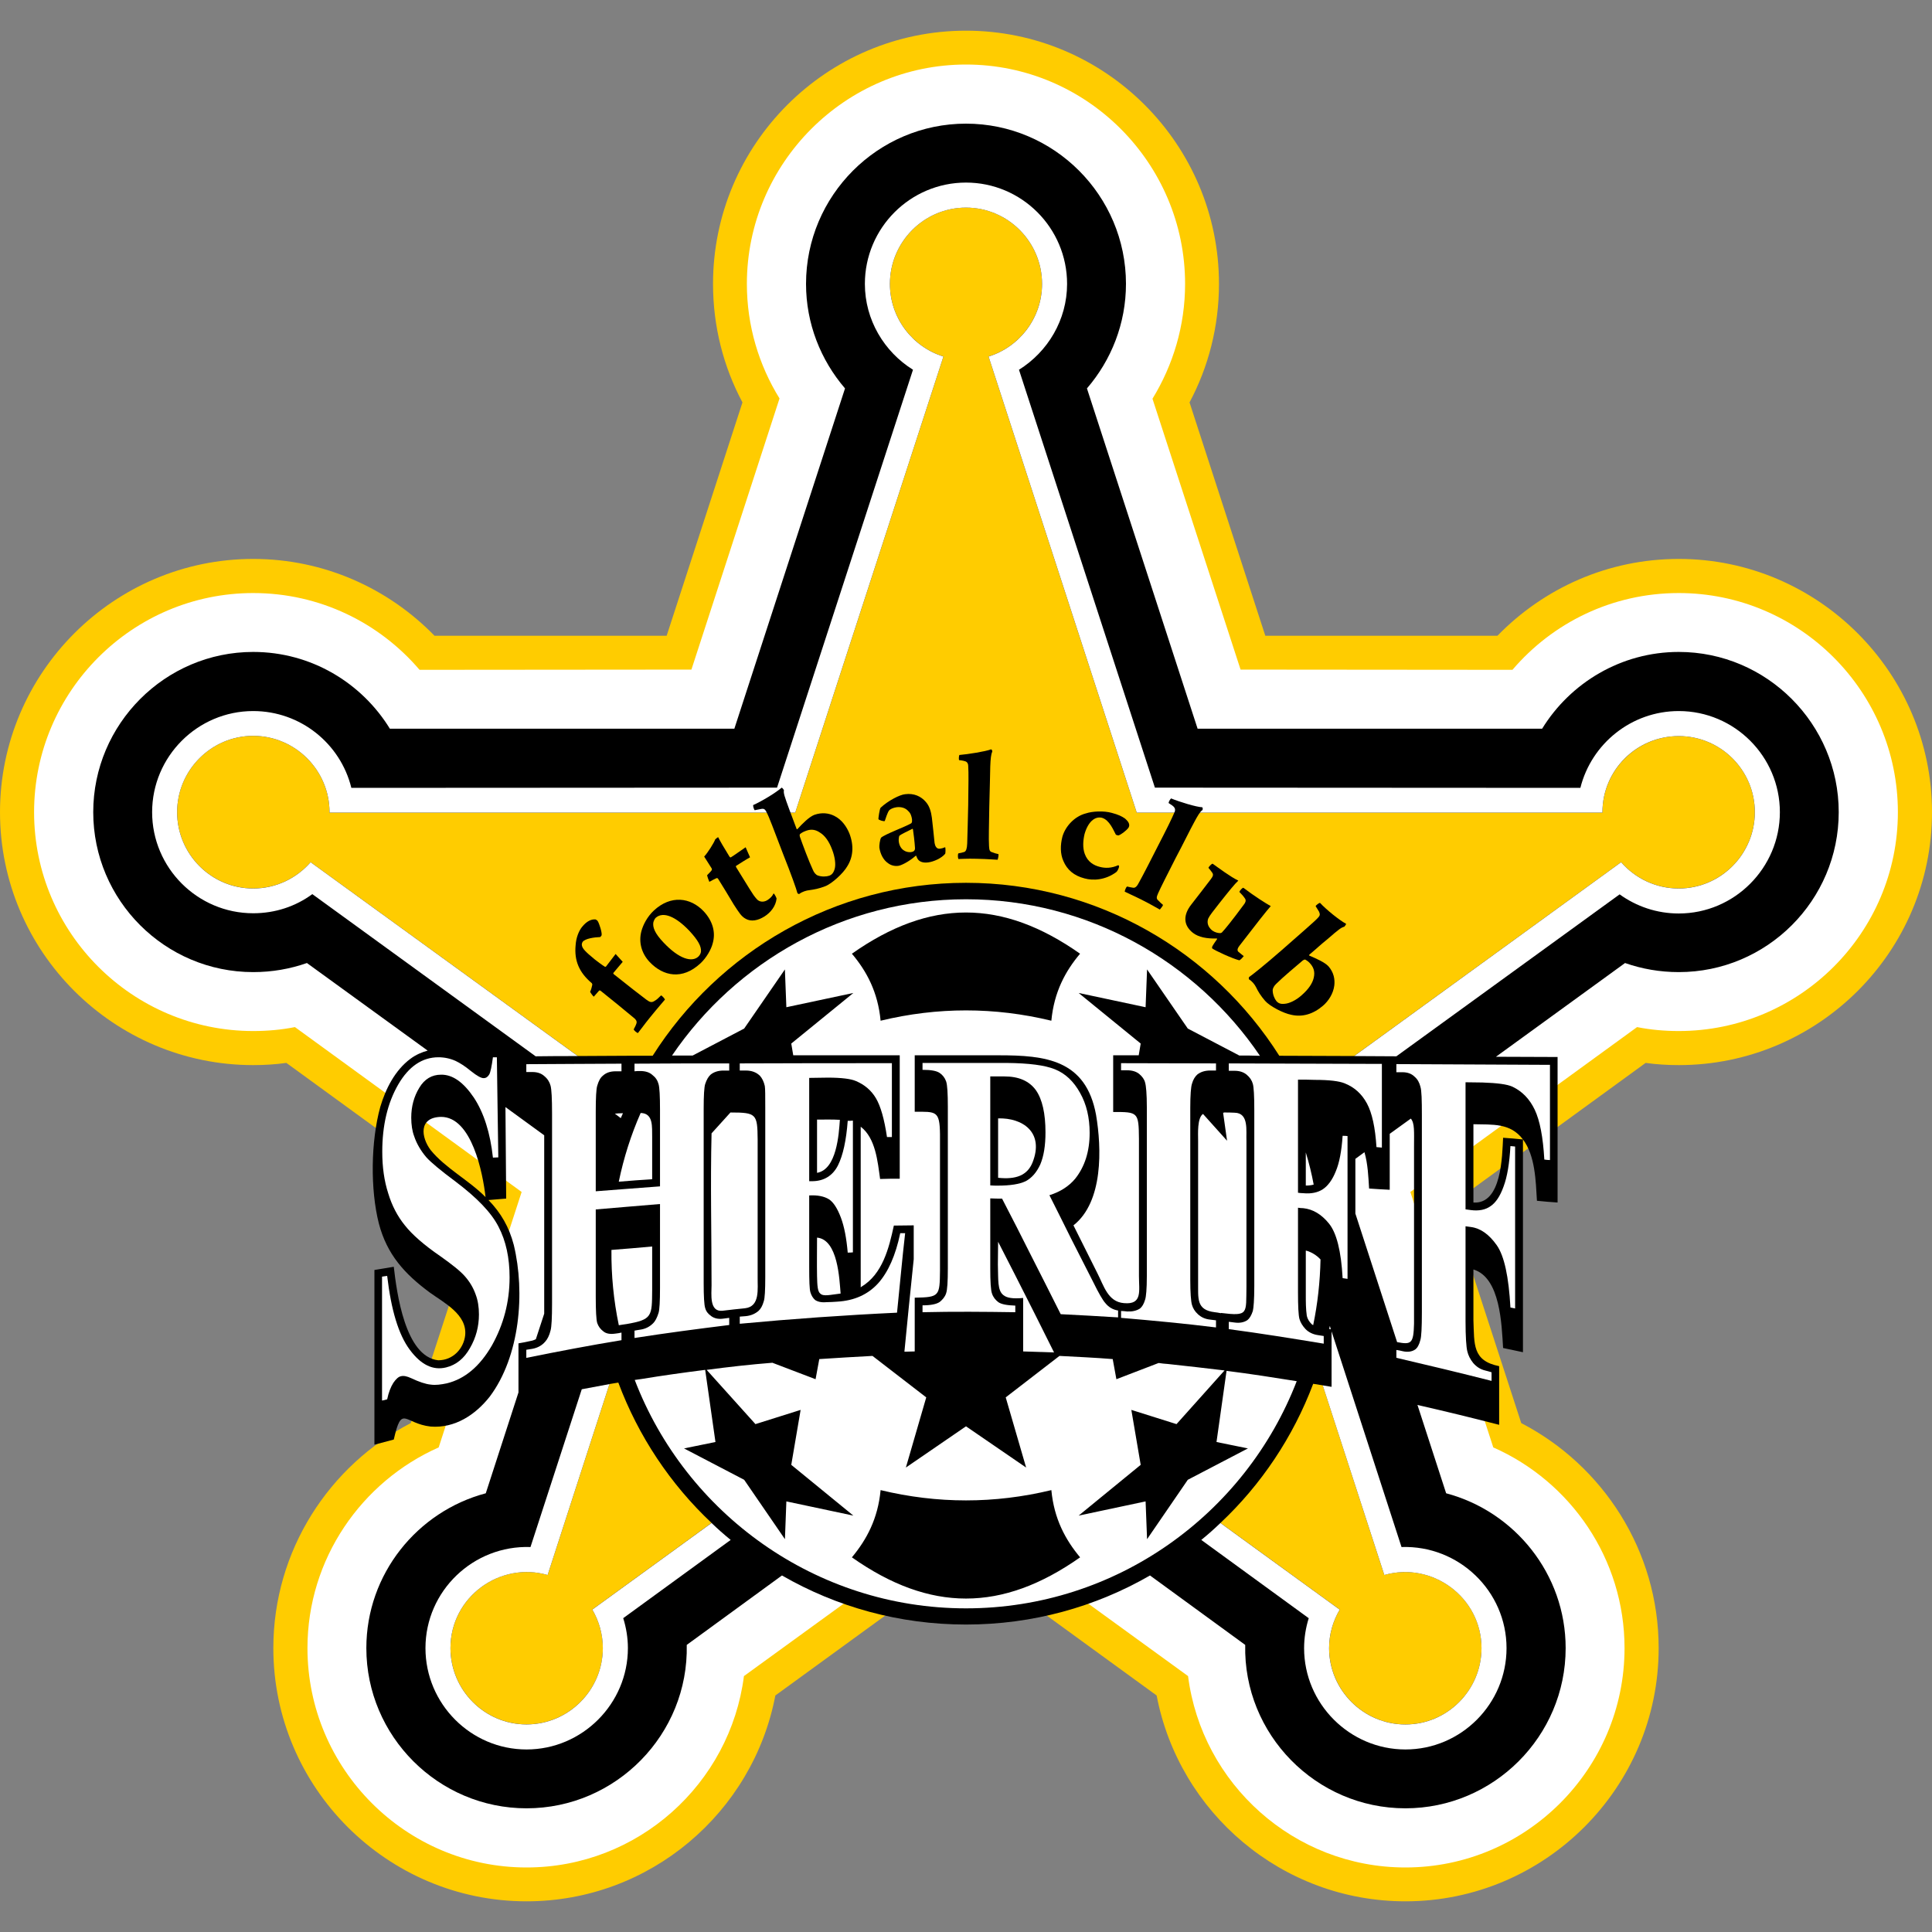
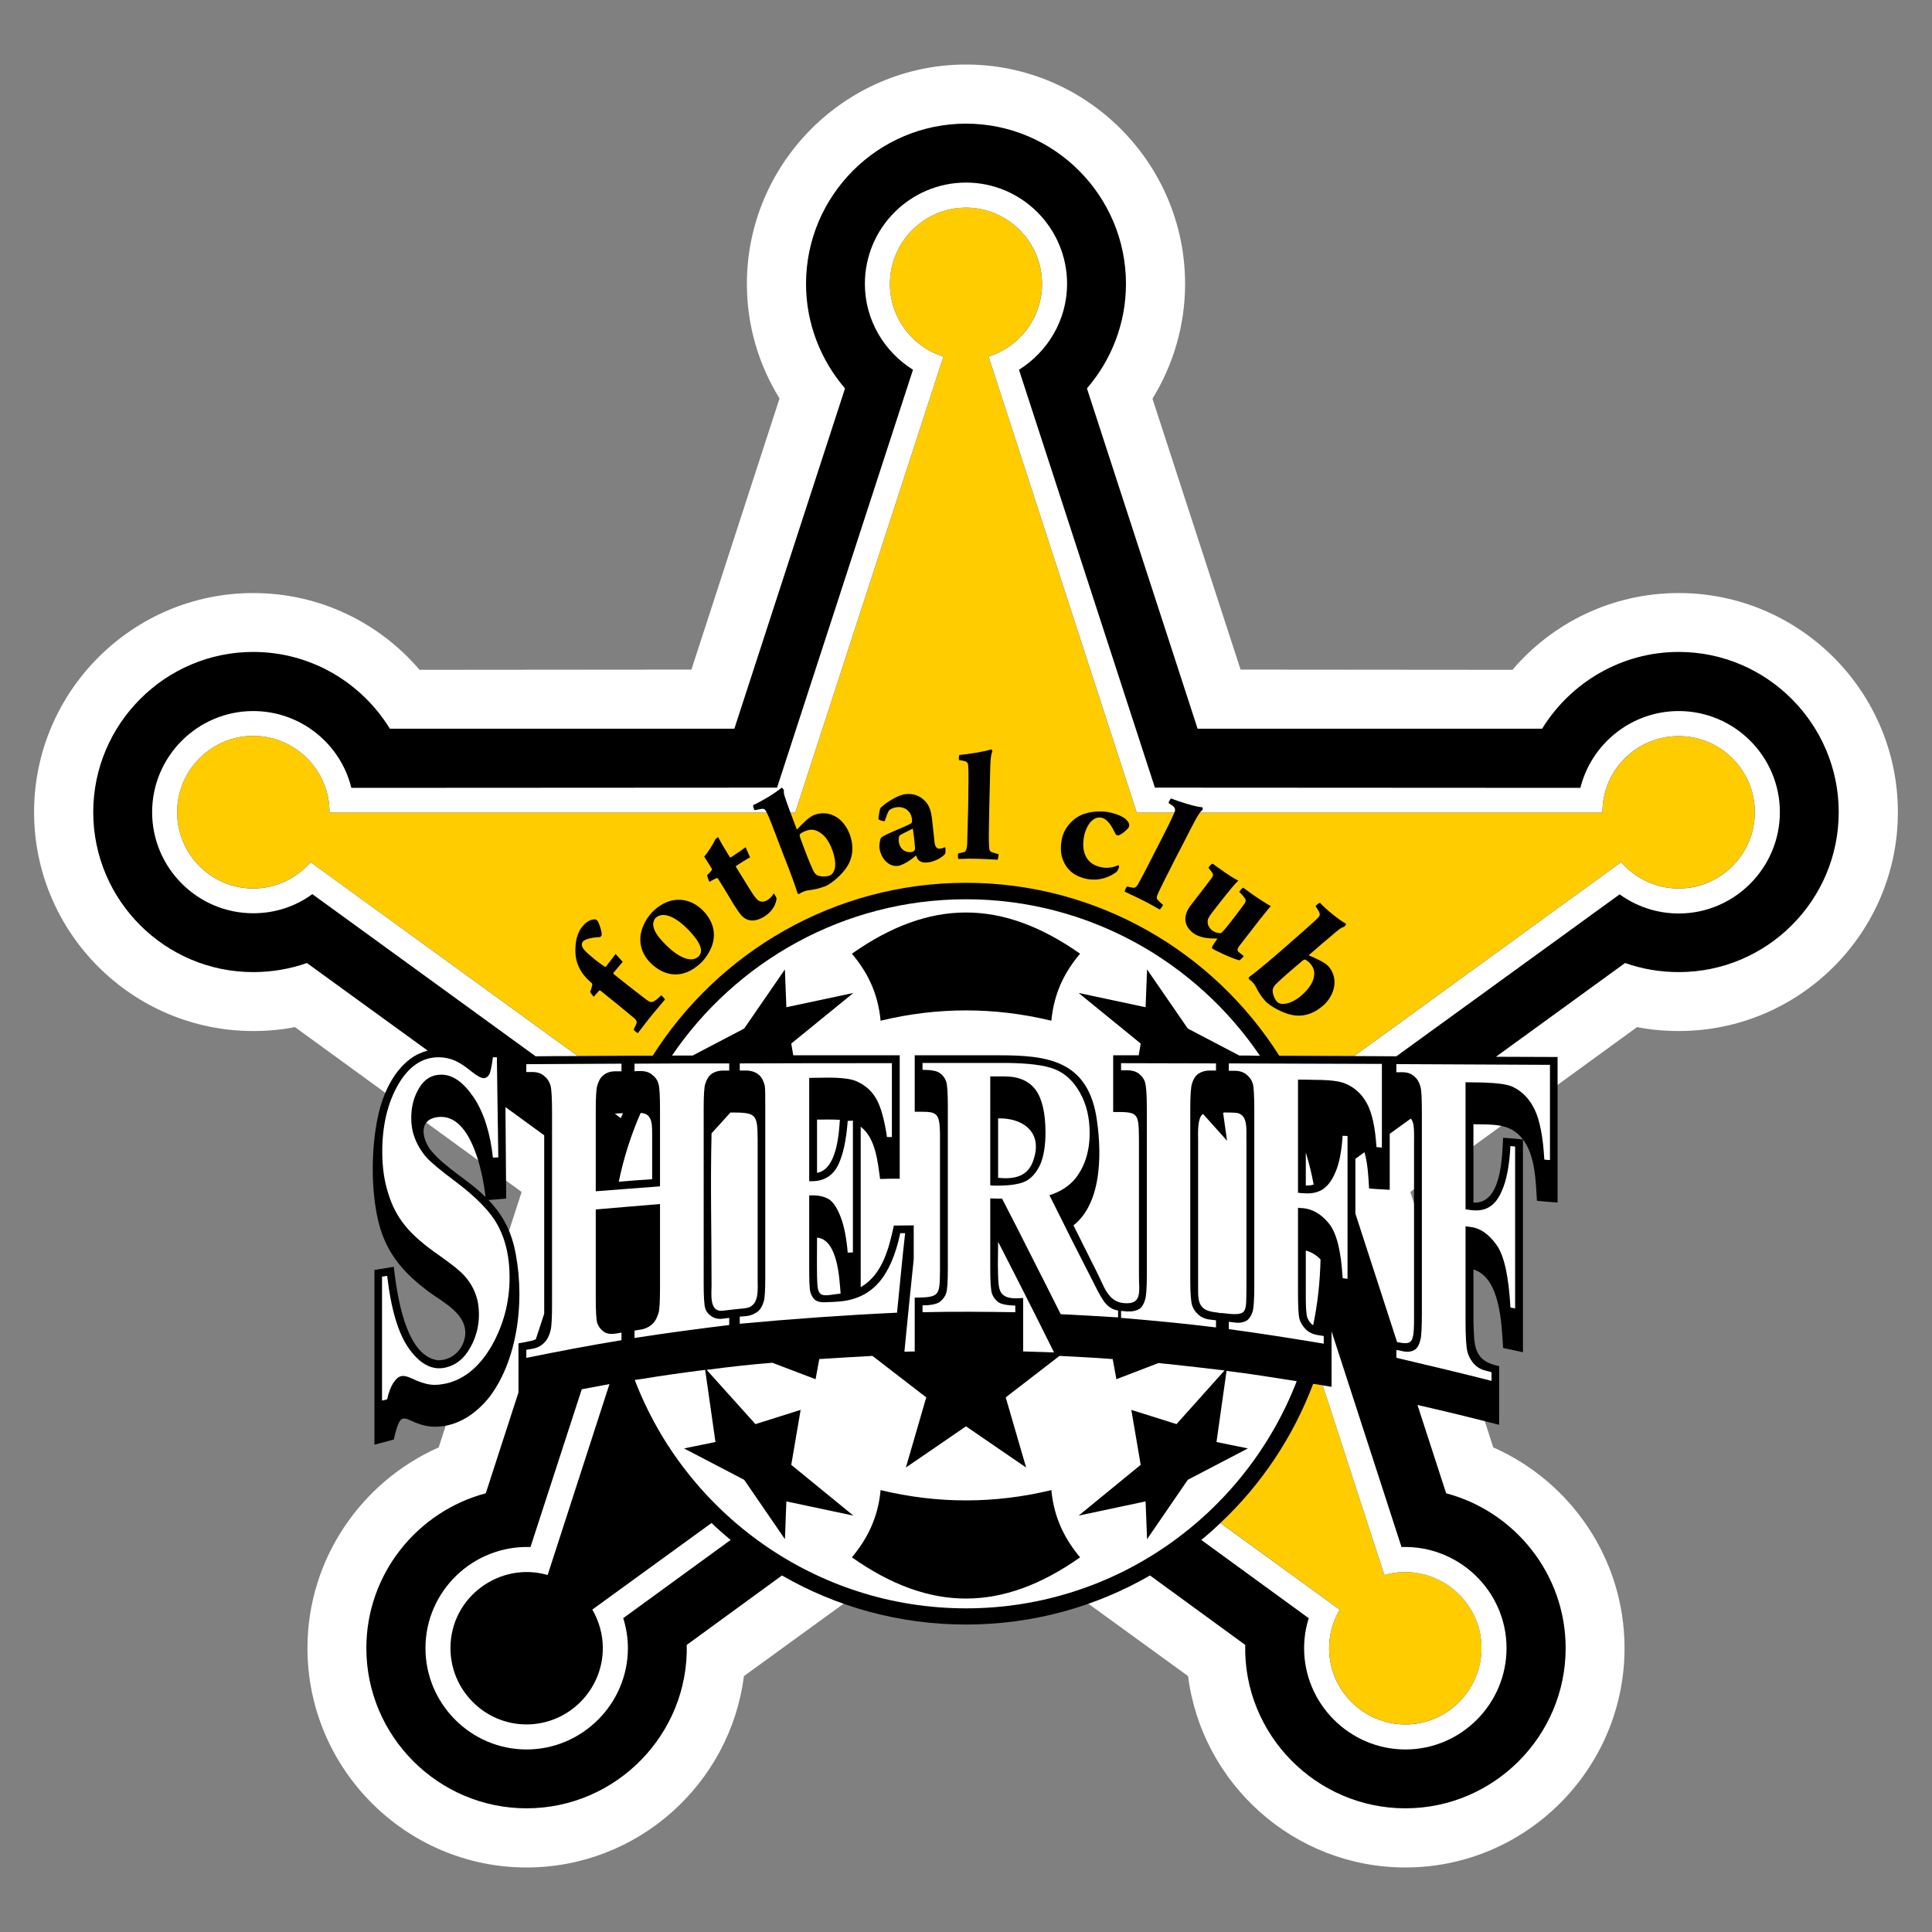
<svg xmlns="http://www.w3.org/2000/svg" width="50" height="50" viewBox="0 0 50 50" fill="none">
  <rect x="0" y="0" width="50" height="50" fill="#808080" stroke="none" />
  <g clip-path="url(#clip0_4468_2456)">
-     <path d="M20.066 43.879C19.488 46.908 16.821 49.206 13.627 49.206C10.02 49.206 7.074 46.266 7.074 42.653C7.074 40.126 8.521 37.922 10.63 36.83L12.465 31.185L7.411 27.508C7.131 27.547 6.845 27.565 6.553 27.565C2.946 27.565 0 24.632 0 21.019C0 17.412 2.946 14.465 6.553 14.465C8.388 14.465 10.052 15.228 11.245 16.453H17.253L19.215 10.414C18.726 9.5 18.453 8.452 18.453 7.347C18.453 3.734 21.393 0.794 25 0.794C28.607 0.794 31.547 3.734 31.547 7.347C31.547 8.452 31.273 9.5 30.785 10.414L32.746 16.453H38.754C39.947 15.228 41.605 14.465 43.447 14.465C47.053 14.465 50 17.412 50 21.019C50 24.632 47.053 27.565 43.447 27.565C43.154 27.565 42.868 27.547 42.589 27.508L37.535 31.185L39.37 36.83C41.478 37.922 42.926 40.126 42.926 42.653C42.926 46.266 39.979 49.206 36.373 49.206C33.178 49.206 30.511 46.908 29.934 43.879L25 40.291" fill="#FFCC00" />
    <path d="M19.253 43.377C18.897 46.164 16.51 48.33 13.627 48.33C10.503 48.33 7.957 45.777 7.957 42.653C7.957 40.342 9.36 38.342 11.353 37.459L13.5 30.848L7.633 26.581C7.283 26.651 6.921 26.683 6.553 26.683C3.429 26.683 0.882 24.143 0.882 21.019C0.882 17.894 3.429 15.348 6.553 15.348C8.274 15.348 9.817 16.116 10.858 17.335L17.894 17.329L20.174 10.312C19.64 9.449 19.329 8.433 19.329 7.347C19.329 4.223 21.882 1.67 25 1.67C28.124 1.67 30.67 4.223 30.67 7.347C30.67 8.433 30.359 9.449 29.826 10.319L32.106 17.329L39.142 17.335C40.182 16.116 41.725 15.348 43.446 15.348C46.571 15.348 49.117 17.894 49.117 21.019C49.117 24.143 46.571 26.683 43.446 26.683C43.078 26.683 42.717 26.651 42.367 26.581L36.5 30.848L38.646 37.459C40.646 38.342 42.043 40.342 42.043 42.653C42.043 45.777 39.497 48.33 36.372 48.33C33.49 48.33 31.102 46.164 30.747 43.377L25 39.205" fill="white" />
    <path d="M38.132 29.095V31.121C38.868 31.172 38.875 29.908 38.9 29.445C39.071 29.457 39.243 29.47 39.414 29.489C39.09 29.057 38.627 29.108 38.132 29.095ZM11.144 29.762C11.525 30.232 12.135 30.543 12.566 30.981C12.497 30.365 12.211 28.899 11.411 28.905C10.827 28.918 10.897 29.432 11.144 29.762ZM36.157 34.734C36.525 34.804 36.582 34.773 36.595 34.258V29.68C36.595 29.285 36.614 29.07 36.512 28.949L35.966 29.343V30.791C35.788 30.784 35.611 30.771 35.432 30.759C35.414 30.467 35.401 30.124 35.312 29.819L35.077 29.991V31.407L36.157 34.734ZM38.715 27.349C39.249 27.349 39.782 27.355 40.31 27.355V31.121C40.132 31.108 39.954 31.096 39.776 31.076C39.745 30.562 39.732 29.908 39.414 29.489V34.995C39.243 34.956 39.071 34.925 38.9 34.886C38.862 34.277 38.83 33.064 38.132 32.854V34.169C38.157 34.785 38.1 35.217 38.798 35.356V36.874C38.106 36.696 37.407 36.525 36.709 36.366C36.696 36.36 36.69 36.36 36.684 36.36L37.426 38.646C39.198 39.116 40.519 40.735 40.519 42.653C40.519 44.938 38.652 46.799 36.372 46.799C34.055 46.799 32.175 44.881 32.226 42.57L29.762 40.773C28.352 41.586 26.727 42.043 25 42.043C23.273 42.043 21.647 41.586 20.237 40.773L17.773 42.57C17.824 44.881 15.945 46.799 13.627 46.799C11.347 46.799 9.481 44.938 9.481 42.653C9.481 40.735 10.801 39.116 12.572 38.646L13.418 36.036V34.766C13.525 34.747 13.633 34.728 13.741 34.702C13.786 34.696 13.83 34.677 13.868 34.658L14.084 33.998V29.381L13.081 28.651C13.087 29.445 13.094 30.232 13.1 31.019C12.948 31.032 12.795 31.045 12.642 31.057C12.967 31.394 13.176 31.756 13.297 32.22C13.595 33.458 13.455 35.102 12.675 36.144C12.306 36.613 11.773 36.969 11.144 36.919C10.458 36.842 10.401 36.334 10.191 37.255C10.02 37.299 9.855 37.344 9.69 37.388V32.867C9.855 32.842 10.027 32.81 10.191 32.784C10.268 33.452 10.483 35.109 11.341 35.204C11.728 35.204 12.001 34.899 12.039 34.556C12.091 34.017 11.493 33.718 11.125 33.452C10.471 32.969 10.014 32.467 9.804 31.661C9.582 30.784 9.595 29.54 9.842 28.645C9.982 28.174 10.223 27.698 10.623 27.4C10.77 27.292 10.922 27.229 11.068 27.19L7.943 24.923C7.506 25.076 7.042 25.158 6.553 25.158C4.273 25.158 2.413 23.304 2.413 21.018C2.413 18.739 4.273 16.872 6.553 16.872C8.052 16.872 9.36 17.672 10.09 18.859H19.005L21.869 10.052C21.241 9.321 20.86 8.375 20.86 7.346C20.86 5.061 22.72 3.2 25 3.2C27.279 3.2 29.14 5.061 29.14 7.346C29.14 8.375 28.759 9.321 28.13 10.052L30.994 18.859H39.91C40.64 17.672 41.954 16.872 43.446 16.872C45.726 16.872 47.586 18.739 47.586 21.018C47.586 23.304 45.726 25.158 43.446 25.158C42.958 25.158 42.494 25.076 42.056 24.923" fill="black" />
-     <path d="M18.415 39.413L15.329 41.655C15.5 41.947 15.602 42.29 15.602 42.652C15.602 43.738 14.713 44.627 13.627 44.627C12.541 44.627 11.658 43.738 11.658 42.652C11.658 41.325 12.941 40.404 14.173 40.76L15.773 35.819C15.849 35.806 15.925 35.794 16.002 35.781C16.522 37.172 17.354 38.416 18.415 39.413Z" fill="#FFCC00" />
    <path d="M34.233 35.852L35.826 40.76C37.059 40.405 38.342 41.332 38.342 42.653C38.342 43.739 37.459 44.628 36.373 44.628C35.287 44.628 34.398 43.739 34.398 42.653C34.398 42.291 34.499 41.948 34.671 41.656L31.585 39.414C32.639 38.423 33.465 37.192 33.985 35.813C34.068 35.826 34.151 35.839 34.233 35.852Z" fill="#FFCC00" />
    <path d="M25.584 9.226L29.419 21.031H41.471V21.018C41.471 19.932 42.361 19.05 43.446 19.05C44.532 19.05 45.415 19.932 45.415 21.018C45.415 22.104 44.532 22.993 43.446 22.993C42.849 22.993 42.316 22.726 41.954 22.314L35.045 27.33C34.397 27.33 33.756 27.323 33.108 27.323C31.407 24.638 28.403 22.847 25 22.847C21.596 22.847 18.593 24.638 16.891 27.323H16.287C15.843 27.323 15.399 27.33 14.954 27.33L8.039 22.314C7.677 22.726 7.15 22.993 6.553 22.993C5.467 22.993 4.584 22.104 4.584 21.018C4.584 19.932 5.467 19.044 6.553 19.044C7.639 19.044 8.528 19.932 8.528 21.018V21.031H20.58L24.416 9.226C23.615 8.979 23.031 8.229 23.031 7.346C23.031 6.261 23.914 5.372 25 5.372C26.085 5.372 26.968 6.261 26.968 7.346C26.968 8.229 26.384 8.979 25.584 9.226Z" fill="#FFCC00" />
    <path d="M25.831 28.944V30.481C26.295 30.531 26.587 30.417 26.721 30.087C27.032 29.306 26.466 28.925 25.831 28.944Z" fill="white" />
    <path d="M31.654 28.797L31.756 29.522L31.134 28.829C30.981 28.931 31.007 29.343 31.007 29.509V33.179C31.013 33.592 30.949 33.903 31.439 33.96C31.489 33.966 31.54 33.973 31.597 33.986V33.979C32.321 34.068 32.245 33.998 32.258 33.294V29.534C32.245 29.268 32.328 28.804 31.953 28.797C31.857 28.791 31.769 28.791 31.673 28.791V28.797" fill="white" />
    <path d="M27.279 35.001C26.949 34.334 26.612 33.668 26.276 33.007C26.13 32.715 25.977 32.429 25.831 32.137C25.831 32.327 25.825 32.524 25.825 32.721C25.837 33.127 25.812 33.394 25.965 33.515C26.054 33.591 26.212 33.616 26.479 33.591V34.975" fill="white" />
    <path d="M18.904 28.791L18.415 29.331C18.383 30.633 18.415 31.953 18.415 33.262C18.415 33.49 18.351 33.96 18.7 33.922C18.897 33.897 19.081 33.878 19.279 33.858C19.678 33.814 19.602 33.35 19.608 33.052V29.49C19.602 28.829 19.577 28.791 18.904 28.791Z" fill="white" />
    <path d="M21.145 33.026C21.151 33.268 21.158 33.42 21.228 33.477C21.31 33.559 21.482 33.509 21.755 33.477C21.723 33.096 21.685 32.08 21.145 32.029C21.145 32.36 21.139 32.696 21.145 33.026Z" fill="white" />
    <path d="M21.145 28.975V30.353C21.653 30.264 21.71 29.357 21.736 28.981C21.539 28.969 21.342 28.975 21.145 28.975Z" fill="white" />
    <path d="M16.014 30.582C16.141 29.966 16.331 29.369 16.58 28.804C16.916 28.81 16.872 29.173 16.878 29.42V30.518C16.593 30.537 16.3 30.557 16.014 30.582Z" fill="white" />
-     <path d="M16.015 34.297C15.881 33.656 15.818 33.002 15.824 32.348C16.173 32.322 16.528 32.291 16.878 32.259V33.389C16.872 34.062 16.884 34.151 16.217 34.266C16.148 34.278 16.078 34.284 16.015 34.297Z" fill="white" />
    <path d="M22.047 40.304C24.066 41.726 25.933 41.726 27.953 40.304C27.571 39.846 27.279 39.307 27.209 38.564C25.736 38.919 24.263 38.919 22.79 38.564C22.72 39.307 22.428 39.846 22.047 40.304ZM33.559 35.745C32.232 39.18 28.892 41.624 25 41.624C21.101 41.624 17.748 39.161 16.427 35.713L16.605 35.688C17.151 35.598 17.697 35.522 18.25 35.452L18.516 37.319L17.703 37.485L19.259 38.297L20.314 39.834L20.351 38.856L22.085 39.224L20.478 37.91L20.72 36.488L19.551 36.856L18.288 35.452C18.86 35.376 19.418 35.313 19.989 35.268L21.107 35.694L21.203 35.173C21.66 35.142 22.123 35.116 22.58 35.091L23.971 36.164L23.444 37.98L25 36.913L26.556 37.98L26.028 36.164L27.419 35.091C27.876 35.116 28.334 35.135 28.797 35.173L28.892 35.694L29.985 35.274C30.061 35.287 30.143 35.294 30.226 35.3C30.709 35.351 31.191 35.408 31.674 35.465H31.693L30.448 36.856L29.279 36.488L29.521 37.91L27.915 39.224L29.648 38.856L29.686 39.834L30.74 38.297L32.296 37.485L31.483 37.319L31.743 35.478C32.353 35.554 32.956 35.649 33.559 35.745Z" fill="white" />
    <path d="M34.175 32.594C34.163 33.178 34.099 33.749 33.985 34.295C33.973 34.289 33.953 34.276 33.941 34.264C33.884 34.207 33.839 34.137 33.82 34.054C33.794 33.876 33.794 33.686 33.794 33.508V32.365C33.82 32.372 33.852 32.377 33.877 32.39C33.991 32.435 34.093 32.505 34.175 32.594Z" fill="white" />
    <path d="M33.794 29.825C33.877 30.099 33.947 30.378 33.998 30.657C33.934 30.676 33.864 30.682 33.794 30.682" fill="white" />
    <path d="M22.047 24.682C22.428 25.133 22.72 25.673 22.79 26.416C24.263 26.06 25.736 26.06 27.209 26.416C27.279 25.673 27.571 25.133 27.952 24.682C25.933 23.26 24.066 23.26 22.047 24.682ZM25 23.273C28.156 23.273 30.956 24.886 32.607 27.324C32.429 27.317 32.251 27.317 32.073 27.317L30.74 26.619L29.686 25.089L29.648 26.067L27.915 25.698L29.521 27.007L29.47 27.311H28.809V28.778C29.451 28.778 29.47 28.778 29.476 29.477V33.026C29.476 33.407 29.572 33.769 29.089 33.725C28.67 33.693 28.568 33.274 28.397 32.944C28.194 32.531 27.984 32.125 27.781 31.712C28.556 31.102 28.511 29.712 28.366 28.854C28.104 27.419 27.05 27.311 25.85 27.311H23.673V28.772C24.225 28.772 24.32 28.74 24.327 29.356V32.88C24.32 33.547 24.314 33.572 23.673 33.584V34.975L23.406 34.982C23.482 34.182 23.564 33.388 23.647 32.588V31.712C23.476 31.712 23.304 31.718 23.133 31.718C23.006 32.302 22.841 32.975 22.288 33.305C22.282 33.312 22.282 33.312 22.275 33.318V29.159C22.663 29.457 22.714 30.067 22.777 30.512C22.948 30.505 23.113 30.505 23.285 30.505V27.311H20.529L20.478 27.007L22.085 25.698L20.351 26.067L20.313 25.089L19.259 26.619L17.926 27.317H17.392C19.044 24.886 21.844 23.273 25 23.273Z" fill="white" />
    <path d="M25.628 27.858V30.678C25.692 30.684 25.755 30.684 25.825 30.684C26.142 30.684 26.384 30.646 26.543 30.57C26.701 30.487 26.829 30.341 26.924 30.132C27.012 29.922 27.057 29.649 27.057 29.306C27.057 28.817 26.974 28.449 26.809 28.214C26.638 27.979 26.371 27.858 25.997 27.858H25.628ZM25.628 31.014V32.824C25.628 33.173 25.641 33.389 25.673 33.478C25.705 33.573 25.762 33.643 25.837 33.7C25.92 33.757 26.067 33.782 26.276 33.789V33.96C25.476 33.948 24.676 33.941 23.875 33.96V33.782C24.092 33.782 24.237 33.751 24.32 33.694C24.39 33.637 24.454 33.567 24.485 33.472C24.517 33.383 24.53 33.166 24.53 32.818V28.646C24.53 28.297 24.517 28.074 24.485 27.985C24.454 27.896 24.396 27.82 24.32 27.769C24.237 27.712 24.092 27.687 23.875 27.687V27.509H26.054C26.625 27.515 27.038 27.566 27.304 27.674C27.571 27.782 27.787 27.985 27.952 28.284C28.118 28.576 28.2 28.925 28.2 29.319C28.2 29.801 28.073 30.195 27.825 30.506C27.667 30.696 27.444 30.843 27.159 30.932C27.343 31.3 27.533 31.675 27.717 32.049C27.908 32.423 28.099 32.798 28.289 33.173C28.435 33.472 28.543 33.655 28.607 33.725C28.695 33.834 28.809 33.897 28.936 33.916V34.094C28.441 34.062 27.939 34.036 27.451 34.011C27.197 33.503 26.943 33.002 26.688 32.5C26.441 32.005 26.187 31.51 25.933 31.02C25.831 31.02 25.73 31.02 25.628 31.014Z" fill="white" />
    <path d="M12.859 27.362C12.865 27.8 12.871 28.226 12.877 28.658C12.884 29.089 12.89 29.521 12.896 29.953C12.846 29.953 12.802 29.959 12.757 29.959C12.687 29.318 12.522 28.797 12.262 28.404C11.995 28.01 11.715 27.806 11.411 27.813C11.176 27.813 10.985 27.927 10.852 28.15C10.712 28.378 10.643 28.639 10.643 28.925C10.643 29.108 10.668 29.274 10.719 29.407C10.782 29.597 10.89 29.782 11.036 29.953C11.144 30.074 11.398 30.289 11.792 30.581C12.338 30.994 12.712 31.375 12.903 31.75C13.094 32.118 13.188 32.55 13.188 33.058C13.188 33.7 13.03 34.283 12.732 34.817C12.42 35.357 12.033 35.687 11.563 35.801C11.411 35.833 11.271 35.852 11.144 35.833C11.011 35.82 10.845 35.763 10.643 35.668C10.534 35.617 10.446 35.598 10.376 35.617C10.312 35.63 10.249 35.687 10.179 35.789C10.115 35.891 10.058 36.03 10.02 36.214C9.976 36.227 9.931 36.24 9.887 36.246V33.039C9.931 33.033 9.976 33.026 10.02 33.02C10.122 33.897 10.312 34.538 10.605 34.931C10.897 35.325 11.208 35.471 11.544 35.389C11.805 35.325 12.008 35.16 12.16 34.893C12.319 34.62 12.395 34.328 12.395 34.017C12.395 33.833 12.37 33.655 12.306 33.49C12.249 33.331 12.16 33.178 12.039 33.039C11.919 32.899 11.703 32.728 11.398 32.512C10.972 32.22 10.662 31.947 10.478 31.712C10.287 31.477 10.141 31.198 10.046 30.88C9.944 30.563 9.893 30.207 9.893 29.807C9.893 29.134 10.027 28.55 10.306 28.067C10.579 27.597 10.928 27.362 11.347 27.362C11.5 27.362 11.652 27.394 11.792 27.457C11.899 27.508 12.033 27.591 12.186 27.718C12.344 27.845 12.452 27.902 12.515 27.902C12.579 27.902 12.624 27.87 12.662 27.806C12.694 27.75 12.725 27.597 12.757 27.362" fill="white" />
    <path d="M15.418 31.3V33.548C15.418 33.922 15.43 34.151 15.456 34.24C15.487 34.329 15.538 34.398 15.614 34.455C15.691 34.52 15.798 34.532 15.932 34.513C15.982 34.507 16.033 34.5 16.084 34.487V34.684C15.265 34.818 14.439 34.976 13.621 35.142V34.932C13.671 34.926 13.728 34.913 13.779 34.907C13.919 34.881 14.027 34.818 14.109 34.723C14.167 34.659 14.217 34.564 14.249 34.43C14.274 34.342 14.287 34.106 14.287 33.732V28.817C14.287 28.43 14.274 28.195 14.249 28.1C14.224 28.005 14.173 27.921 14.09 27.852C14.014 27.782 13.913 27.744 13.779 27.744H13.621V27.541C14.439 27.534 15.265 27.534 16.084 27.528V27.725H15.932C15.792 27.725 15.684 27.763 15.602 27.839C15.538 27.89 15.493 27.973 15.456 28.1C15.43 28.182 15.418 28.41 15.418 28.773V30.83C15.97 30.785 16.522 30.747 17.081 30.703V28.722C17.081 28.366 17.069 28.144 17.043 28.055C17.017 27.96 16.967 27.883 16.884 27.82C16.808 27.75 16.7 27.718 16.567 27.718C16.516 27.718 16.465 27.718 16.421 27.725V27.528C17.233 27.521 18.053 27.521 18.872 27.521V27.706H18.72C18.586 27.706 18.472 27.744 18.389 27.813C18.332 27.865 18.288 27.941 18.25 28.055C18.224 28.137 18.211 28.354 18.211 28.696V33.205C18.211 33.554 18.224 33.77 18.25 33.852C18.275 33.941 18.326 34.005 18.408 34.062C18.485 34.119 18.593 34.145 18.72 34.126C18.77 34.119 18.821 34.113 18.872 34.106V34.291C18.053 34.392 17.233 34.5 16.421 34.627V34.437C16.465 34.43 16.516 34.417 16.567 34.412C16.707 34.392 16.814 34.335 16.903 34.246C16.96 34.189 17.005 34.1 17.043 33.979C17.069 33.897 17.081 33.675 17.081 33.325V31.16C16.522 31.204 15.97 31.256 15.418 31.3Z" fill="white" />
    <path d="M20.942 27.896V30.569H21.037C21.33 30.563 21.552 30.423 21.685 30.163C21.819 29.896 21.901 29.509 21.939 29.007C21.983 29.007 22.028 29.007 22.073 29.001V32.411C22.028 32.417 21.983 32.417 21.939 32.417C21.907 32.048 21.85 31.744 21.761 31.509C21.672 31.274 21.571 31.115 21.456 31.039C21.335 30.963 21.164 30.925 20.942 30.938V32.785C20.942 33.147 20.949 33.369 20.974 33.446C20.999 33.528 21.037 33.592 21.094 33.643C21.158 33.687 21.253 33.712 21.386 33.7C21.475 33.7 21.571 33.693 21.666 33.687C22.11 33.661 22.46 33.503 22.727 33.211C22.987 32.918 23.177 32.493 23.298 31.915H23.425C23.387 32.258 23.349 32.601 23.317 32.944C23.285 33.287 23.247 33.63 23.215 33.972C21.857 34.036 20.497 34.132 19.145 34.259V34.074C19.196 34.068 19.246 34.068 19.298 34.062C19.437 34.049 19.545 33.998 19.628 33.928C19.691 33.871 19.736 33.788 19.767 33.674C19.793 33.598 19.805 33.389 19.805 33.052V28.658C19.805 28.359 19.805 28.175 19.793 28.105C19.767 27.991 19.723 27.902 19.665 27.839C19.57 27.75 19.456 27.705 19.298 27.705H19.145V27.521C20.46 27.515 21.768 27.515 23.082 27.515V29.426H22.955C22.885 28.956 22.79 28.626 22.669 28.422C22.549 28.22 22.377 28.073 22.155 27.979C22.028 27.921 21.78 27.889 21.425 27.889C21.266 27.889 21.101 27.896 20.942 27.896Z" fill="white" />
    <path d="M31.47 34.17V34.354C30.651 34.252 29.832 34.176 29.013 34.106V33.928C29.064 33.928 29.114 33.935 29.171 33.941C29.305 33.947 29.413 33.922 29.502 33.865C29.559 33.82 29.603 33.744 29.635 33.636C29.66 33.566 29.68 33.357 29.68 33.027V28.652C29.68 28.315 29.66 28.099 29.635 28.016C29.616 27.934 29.559 27.858 29.483 27.794C29.406 27.731 29.299 27.699 29.171 27.699H29.013V27.515C29.832 27.515 30.651 27.521 31.47 27.521V27.705H31.318C31.178 27.705 31.07 27.744 30.988 27.807C30.931 27.858 30.879 27.934 30.848 28.048C30.822 28.124 30.804 28.334 30.804 28.677V33.115C30.804 33.459 30.822 33.681 30.848 33.769C30.873 33.858 30.924 33.941 31.001 34.011C31.083 34.087 31.185 34.138 31.318 34.151C31.368 34.157 31.42 34.164 31.47 34.17Z" fill="white" />
    <path d="M33.592 27.941V30.868C33.636 30.874 33.68 30.88 33.731 30.88C33.934 30.9 34.105 30.862 34.233 30.779C34.366 30.69 34.48 30.538 34.569 30.316C34.664 30.094 34.721 29.782 34.747 29.395C34.791 29.395 34.83 29.395 34.874 29.401V33.097C34.83 33.091 34.791 33.084 34.747 33.078C34.709 32.373 34.589 31.903 34.391 31.662C34.195 31.421 33.973 31.294 33.731 31.268C33.68 31.268 33.636 31.262 33.592 31.256V33.44C33.592 33.808 33.604 34.036 33.629 34.132C33.655 34.227 33.712 34.316 33.788 34.398C33.864 34.475 33.973 34.532 34.099 34.551C34.15 34.557 34.208 34.57 34.258 34.576V34.774C33.439 34.639 32.62 34.507 31.801 34.398V34.208C31.852 34.215 31.902 34.221 31.953 34.227C32.086 34.246 32.2 34.221 32.283 34.164C32.34 34.119 32.385 34.043 32.423 33.929C32.442 33.853 32.461 33.643 32.461 33.288V28.715C32.461 28.36 32.448 28.137 32.423 28.049C32.398 27.96 32.347 27.883 32.264 27.813C32.188 27.75 32.086 27.712 31.953 27.712H31.801V27.521C33.121 27.528 34.442 27.528 35.763 27.534V29.7C35.718 29.693 35.668 29.693 35.623 29.687C35.591 29.179 35.509 28.804 35.376 28.557C35.242 28.309 35.052 28.137 34.798 28.036C34.658 27.979 34.404 27.947 34.03 27.947C33.883 27.941 33.731 27.941 33.592 27.941Z" fill="white" />
    <path d="M37.928 28.009V31.298C37.98 31.305 38.024 31.311 38.068 31.317C38.271 31.343 38.443 31.311 38.576 31.215C38.709 31.126 38.824 30.956 38.912 30.708C39.008 30.454 39.065 30.104 39.09 29.66C39.129 29.666 39.173 29.666 39.211 29.672V33.863C39.173 33.857 39.129 33.845 39.09 33.838C39.046 33.045 38.932 32.505 38.735 32.225C38.538 31.946 38.316 31.787 38.068 31.755C38.024 31.749 37.98 31.742 37.928 31.736V34.187C37.928 34.6 37.947 34.861 37.973 34.968C37.998 35.077 38.049 35.178 38.125 35.273C38.207 35.369 38.309 35.439 38.443 35.47C38.493 35.483 38.544 35.496 38.601 35.514V35.737C37.776 35.527 36.957 35.331 36.138 35.14V34.937C36.189 34.943 36.246 34.956 36.297 34.968C36.429 35 36.544 34.981 36.626 34.924C36.684 34.88 36.728 34.803 36.76 34.676C36.785 34.594 36.798 34.359 36.798 33.965V28.866C36.798 28.473 36.792 28.225 36.76 28.123C36.734 28.022 36.69 27.932 36.607 27.863C36.531 27.787 36.423 27.749 36.297 27.749H36.138V27.539C37.459 27.546 38.785 27.552 40.113 27.558V30.022C40.062 30.022 40.011 30.016 39.967 30.009C39.934 29.431 39.852 28.999 39.719 28.72C39.586 28.441 39.395 28.244 39.141 28.123C39.002 28.06 38.748 28.028 38.366 28.015C38.22 28.015 38.074 28.009 37.928 28.009Z" fill="white" />
    <path d="M15.056 35.954L13.729 40.037C12.249 39.986 11.011 41.174 11.011 42.653C11.011 44.094 12.185 45.276 13.627 45.276C15.068 45.276 16.25 44.094 16.25 42.653C16.25 42.386 16.205 42.12 16.129 41.878L18.91 39.853C18.738 39.714 18.573 39.567 18.415 39.415L15.329 41.656C15.5 41.948 15.601 42.291 15.601 42.653C15.601 43.739 14.713 44.628 13.627 44.628C12.541 44.628 11.658 43.739 11.658 42.653C11.658 41.326 12.941 40.405 14.173 40.761L15.773 35.82C15.532 35.865 15.297 35.91 15.056 35.954Z" fill="white" />
    <path d="M15.913 28.822L16.065 28.937C16.084 28.892 16.103 28.848 16.122 28.81C16.04 28.81 15.97 28.816 15.913 28.822Z" fill="white" />
    <path d="M36.138 27.337L41.916 23.146C42.348 23.457 42.875 23.641 43.446 23.641C44.888 23.641 46.063 22.46 46.063 21.019C46.063 19.577 44.888 18.402 43.446 18.402C42.221 18.402 41.186 19.247 40.9 20.39L29.889 20.384L26.371 9.569C27.114 9.106 27.616 8.28 27.616 7.347C27.616 5.899 26.441 4.725 25 4.725C23.558 4.725 22.383 5.899 22.383 7.347C22.383 8.28 22.885 9.106 23.628 9.569L20.11 20.384L9.093 20.39C8.813 19.247 7.778 18.402 6.553 18.402C5.112 18.402 3.937 19.577 3.937 21.019C3.937 22.46 5.112 23.635 6.553 23.635C7.125 23.635 7.651 23.457 8.083 23.14L13.862 27.337C14.224 27.331 14.592 27.331 14.954 27.331L8.039 22.314C7.677 22.727 7.15 22.994 6.553 22.994C5.467 22.994 4.584 22.105 4.584 21.019C4.584 19.933 5.467 19.044 6.553 19.044C7.639 19.044 8.528 19.933 8.528 21.019V21.031H20.58L24.416 9.227C23.615 8.979 23.031 8.23 23.031 7.347C23.031 6.261 23.914 5.373 25 5.373C26.085 5.373 26.968 6.261 26.968 7.347C26.968 8.23 26.384 8.979 25.584 9.227L29.419 21.031H41.471V21.019C41.471 19.933 42.355 19.05 43.446 19.05C44.532 19.05 45.415 19.933 45.415 21.019C45.415 22.105 44.532 22.994 43.446 22.994C42.849 22.994 42.316 22.727 41.954 22.314L35.045 27.331C35.407 27.331 35.769 27.337 36.138 27.337Z" fill="white" />
-     <path d="M34.442 34.404L34.417 34.315C34.41 34.34 34.404 34.366 34.398 34.391" fill="white" />
    <path d="M36.271 40.037L34.461 34.456V35.891C34.385 35.878 34.309 35.865 34.232 35.853L35.826 40.761C37.059 40.406 38.341 41.333 38.341 42.654C38.341 43.739 37.458 44.629 36.373 44.629C35.286 44.629 34.397 43.739 34.397 42.654C34.397 42.291 34.499 41.949 34.671 41.657L31.584 39.415C31.425 39.568 31.261 39.714 31.089 39.853L33.87 41.879C33.794 42.12 33.75 42.387 33.75 42.654C33.75 44.095 34.931 45.276 36.373 45.276C37.814 45.276 38.989 44.095 38.989 42.654C38.989 41.174 37.75 39.987 36.271 40.037Z" fill="white" />
    <path d="M16.401 26.638C16.401 26.664 16.484 26.734 16.51 26.734C16.573 26.658 16.681 26.505 16.815 26.34C17.056 26.042 17.132 25.965 17.208 25.87C17.208 25.851 17.132 25.762 17.107 25.762C17.037 25.832 16.999 25.87 16.942 25.902C16.865 25.953 16.821 25.94 16.726 25.87C16.567 25.75 16.262 25.514 15.881 25.209C15.875 25.204 15.868 25.184 15.875 25.178C15.957 25.077 16.033 24.994 16.116 24.892C16.059 24.829 15.976 24.74 15.932 24.689L15.684 25.013C15.678 25.02 15.653 25.026 15.646 25.013C15.589 24.981 15.481 24.898 15.399 24.835C15.151 24.632 15.081 24.556 15.062 24.479C15.05 24.435 15.062 24.403 15.081 24.372C15.151 24.289 15.373 24.257 15.532 24.251C15.544 24.244 15.57 24.213 15.57 24.2C15.583 24.137 15.513 23.908 15.469 23.838C15.462 23.826 15.424 23.794 15.405 23.794C15.309 23.788 15.189 23.832 15.062 23.99C14.985 24.086 14.91 24.257 14.897 24.461C14.859 24.86 14.985 25.165 15.316 25.445C15.316 25.451 15.329 25.464 15.329 25.483C15.322 25.521 15.297 25.623 15.272 25.667C15.278 25.686 15.341 25.775 15.367 25.794L15.506 25.636C15.519 25.629 15.538 25.636 15.544 25.641C15.824 25.864 16.142 26.124 16.401 26.34C16.453 26.378 16.491 26.429 16.471 26.486C16.459 26.53 16.427 26.588 16.401 26.638Z" fill="black" />
    <path d="M16.967 23.755C17.164 23.577 17.494 23.724 17.843 24.092C18.065 24.333 18.154 24.491 18.141 24.631C18.135 24.676 18.11 24.721 18.072 24.758C17.907 24.91 17.576 24.822 17.17 24.39C16.947 24.155 16.884 23.996 16.91 23.863C16.922 23.825 16.942 23.781 16.967 23.755ZM16.922 23.564C16.751 23.724 16.643 23.933 16.598 24.104C16.528 24.371 16.592 24.663 16.814 24.898C17.164 25.266 17.659 25.368 18.129 24.93C18.281 24.79 18.408 24.568 18.446 24.409C18.523 24.136 18.453 23.844 18.211 23.584C17.868 23.222 17.36 23.158 16.922 23.564Z" fill="black" />
    <path d="M19.411 22.187C19.38 22.123 19.329 21.996 19.297 21.927C19.202 21.99 18.992 22.142 18.916 22.187C18.904 22.193 18.891 22.187 18.878 22.168C18.732 21.933 18.63 21.755 18.586 21.666C18.567 21.672 18.523 21.71 18.51 21.723C18.478 21.812 18.32 22.066 18.224 22.168L18.421 22.479C18.421 22.498 18.427 22.517 18.421 22.517C18.402 22.549 18.338 22.612 18.3 22.65C18.306 22.689 18.345 22.797 18.358 22.822C18.415 22.79 18.485 22.752 18.542 22.727C18.561 22.72 18.58 22.733 18.586 22.746C18.681 22.898 18.884 23.228 18.992 23.413C19.126 23.616 19.183 23.717 19.303 23.781C19.443 23.857 19.614 23.825 19.786 23.717C19.945 23.616 20.078 23.45 20.098 23.253C20.085 23.209 20.04 23.133 20.021 23.12C19.983 23.203 19.932 23.247 19.856 23.298C19.748 23.362 19.64 23.336 19.583 23.266C19.526 23.203 19.481 23.139 19.399 23.006C19.291 22.834 19.132 22.574 19.05 22.441C19.043 22.428 19.043 22.409 19.05 22.409C19.17 22.333 19.297 22.25 19.411 22.187Z" fill="black" />
    <path d="M20.828 21.514C20.948 21.463 21.076 21.444 21.228 21.552C21.342 21.622 21.456 21.768 21.539 21.997C21.609 22.181 21.634 22.372 21.602 22.486C21.571 22.593 21.526 22.638 21.462 22.663C21.387 22.689 21.266 22.695 21.164 22.657C21.12 22.644 21.063 22.581 21.037 22.511C20.936 22.295 20.776 21.87 20.701 21.654C20.694 21.635 20.694 21.596 20.701 21.59C20.719 21.571 20.776 21.533 20.828 21.514ZM21.076 21.088C20.942 21.139 20.771 21.311 20.637 21.457C20.631 21.463 20.625 21.463 20.618 21.457C20.529 21.215 20.523 21.203 20.434 20.968C20.294 20.587 20.275 20.529 20.288 20.447C20.281 20.434 20.243 20.384 20.23 20.384C20.078 20.517 19.71 20.739 19.494 20.834C19.482 20.854 19.513 20.955 19.532 20.968L19.697 20.936C19.774 20.917 19.805 20.955 19.831 21.006C19.901 21.127 20.021 21.463 20.263 22.092C20.485 22.651 20.612 23.012 20.637 23.114C20.644 23.127 20.682 23.146 20.688 23.133C20.764 23.076 20.872 23.044 20.942 23.038C21.076 23.019 21.19 23 21.355 22.936C21.526 22.873 21.825 22.6 21.926 22.422C22.079 22.181 22.104 21.888 21.983 21.571C21.913 21.399 21.786 21.209 21.59 21.114C21.45 21.044 21.272 21.019 21.076 21.088Z" fill="black" />
    <path d="M23.628 21.469C23.641 21.545 23.672 21.805 23.679 21.932C23.685 21.977 23.672 22.002 23.66 22.015C23.641 22.04 23.609 22.047 23.571 22.053C23.444 22.066 23.285 21.989 23.26 21.774C23.253 21.735 23.266 21.646 23.273 21.633C23.317 21.589 23.514 21.501 23.615 21.449C23.622 21.449 23.628 21.462 23.628 21.469ZM23.603 21.202V21.259C23.603 21.279 23.59 21.304 23.577 21.31C23.425 21.399 22.917 21.583 22.803 21.678C22.771 21.729 22.752 21.888 22.758 21.938C22.784 22.104 22.86 22.256 22.981 22.338C23.056 22.396 23.152 22.421 23.247 22.408C23.31 22.402 23.507 22.314 23.698 22.148C23.698 22.142 23.711 22.142 23.711 22.148C23.724 22.174 23.729 22.199 23.742 22.218C23.781 22.294 23.876 22.338 24.022 22.319C24.162 22.301 24.365 22.212 24.46 22.097C24.473 22.079 24.473 21.938 24.46 21.926C24.402 21.951 24.371 21.957 24.327 21.964C24.238 21.977 24.2 21.895 24.187 21.818C24.168 21.64 24.142 21.367 24.117 21.164C24.098 21.018 24.06 20.865 23.958 20.751C23.838 20.611 23.654 20.523 23.425 20.554C23.285 20.567 22.987 20.72 22.79 20.904C22.764 20.935 22.733 21.164 22.733 21.196C22.733 21.221 22.879 21.266 22.898 21.247C22.911 21.202 22.974 21.018 23.006 20.98C23.031 20.942 23.113 20.904 23.203 20.891C23.317 20.878 23.431 20.904 23.507 20.992C23.571 21.049 23.59 21.126 23.603 21.202Z" fill="black" />
    <path d="M24.803 22.231C24.873 22.231 25.019 22.218 25.266 22.225C25.584 22.231 25.761 22.25 25.818 22.25C25.831 22.218 25.85 22.123 25.838 22.104C25.774 22.091 25.736 22.079 25.691 22.06C25.609 22.041 25.603 22.003 25.596 21.894C25.584 21.704 25.596 21.374 25.603 20.866C25.616 20.46 25.622 20.041 25.628 19.831C25.635 19.64 25.648 19.52 25.679 19.456C25.686 19.431 25.666 19.393 25.648 19.393C25.501 19.45 25.05 19.52 24.828 19.539C24.816 19.564 24.809 19.653 24.822 19.672C24.898 19.678 24.974 19.697 25 19.71C25.038 19.729 25.057 19.774 25.057 19.818C25.07 20.028 25.063 20.269 25.057 20.834C25.05 21.094 25.038 21.679 25.031 21.831C25.025 21.958 25.006 22.021 24.961 22.047C24.904 22.066 24.866 22.073 24.803 22.085C24.783 22.11 24.79 22.205 24.803 22.231Z" fill="black" />
    <path d="M28.892 22.567C28.918 22.549 28.962 22.459 28.962 22.422C28.962 22.409 28.949 22.396 28.943 22.39C28.765 22.472 28.6 22.472 28.46 22.434C28.308 22.396 28.149 22.307 28.073 22.098C28.016 21.939 28.029 21.754 28.067 21.589C28.156 21.272 28.333 21.12 28.518 21.164C28.715 21.221 28.816 21.488 28.879 21.602C28.886 21.609 28.93 21.621 28.943 21.621C29 21.609 29.146 21.501 29.203 21.424C29.216 21.405 29.229 21.367 29.223 21.342C29.216 21.266 29.134 21.203 29.114 21.183C29.032 21.126 28.943 21.082 28.772 21.037C28.568 20.98 28.276 20.993 28.105 21.05C27.807 21.126 27.571 21.387 27.495 21.653C27.438 21.875 27.438 22.098 27.52 22.282C27.616 22.51 27.794 22.663 28.067 22.733C28.289 22.796 28.613 22.777 28.892 22.567Z" fill="black" />
    <path d="M29.108 23.076C29.166 23.108 29.305 23.165 29.534 23.279C29.813 23.419 29.965 23.514 30.016 23.54C30.041 23.514 30.099 23.438 30.099 23.419C30.048 23.375 30.016 23.349 29.984 23.311C29.921 23.26 29.927 23.222 29.971 23.12C30.048 22.949 30.2 22.651 30.429 22.2C30.619 21.844 30.804 21.463 30.905 21.28C30.994 21.114 31.057 21.006 31.115 20.968C31.134 20.949 31.127 20.905 31.115 20.892C30.956 20.885 30.524 20.752 30.308 20.663C30.283 20.682 30.238 20.759 30.245 20.784C30.308 20.822 30.372 20.866 30.391 20.898C30.416 20.93 30.416 20.981 30.397 21.019C30.315 21.209 30.206 21.432 29.947 21.933C29.832 22.162 29.565 22.683 29.489 22.816C29.432 22.93 29.388 22.981 29.33 22.975C29.267 22.968 29.229 22.956 29.171 22.943C29.14 22.956 29.108 23.051 29.108 23.076Z" fill="black" />
    <path d="M31.274 22.459C31.306 22.498 31.35 22.549 31.369 22.58C31.413 22.637 31.388 22.682 31.337 22.752C31.21 22.923 30.95 23.254 30.823 23.419C30.633 23.666 30.607 23.933 30.873 24.142C31.02 24.256 31.236 24.295 31.483 24.288C31.496 24.282 31.503 24.301 31.496 24.307C31.464 24.352 31.388 24.46 31.369 24.504V24.542C31.439 24.6 31.896 24.809 32.074 24.853C32.106 24.841 32.169 24.771 32.188 24.745C32.131 24.701 32.093 24.669 32.048 24.631C32.01 24.593 32.029 24.536 32.08 24.472L32.607 23.793C32.722 23.647 32.861 23.476 32.887 23.45C32.772 23.387 32.468 23.196 32.176 22.974C32.15 22.98 32.093 23.037 32.074 23.082C32.137 23.145 32.182 23.196 32.22 23.254C32.258 23.304 32.226 23.368 32.194 23.406C31.877 23.837 31.687 24.066 31.636 24.117C31.63 24.13 31.604 24.149 31.578 24.149C31.521 24.149 31.439 24.13 31.369 24.079C31.248 23.977 31.236 23.863 31.268 23.774C31.306 23.691 31.394 23.584 31.553 23.38C31.814 23.05 31.953 22.878 32.048 22.79C31.845 22.694 31.534 22.459 31.382 22.352C31.35 22.358 31.286 22.428 31.274 22.459Z" fill="black" />
    <path d="M33.896 24.923C33.985 25.019 34.042 25.133 33.998 25.311C33.966 25.444 33.871 25.596 33.687 25.756C33.541 25.889 33.363 25.971 33.248 25.978C33.141 25.99 33.084 25.965 33.033 25.908C32.982 25.844 32.937 25.736 32.937 25.628C32.937 25.578 32.976 25.508 33.033 25.457C33.198 25.292 33.547 25 33.719 24.854C33.737 24.841 33.769 24.828 33.782 24.835C33.807 24.847 33.864 24.886 33.896 24.923ZM34.379 25.006C34.283 24.904 34.068 24.809 33.89 24.733C33.877 24.727 33.877 24.721 33.884 24.708C34.074 24.549 34.163 24.46 34.36 24.301C34.664 24.035 34.716 24.003 34.791 23.983C34.804 23.971 34.842 23.92 34.836 23.908C34.658 23.812 34.322 23.539 34.163 23.367C34.138 23.362 34.055 23.431 34.048 23.45L34.138 23.596C34.169 23.666 34.157 23.698 34.118 23.742C34.023 23.851 33.667 24.149 33.166 24.594C32.709 24.993 32.41 25.228 32.328 25.285C32.315 25.298 32.315 25.343 32.328 25.349C32.404 25.393 32.474 25.482 32.505 25.546C32.563 25.666 32.626 25.768 32.741 25.902C32.861 26.041 33.216 26.225 33.42 26.263C33.7 26.327 33.979 26.251 34.239 26.028C34.379 25.908 34.506 25.717 34.532 25.502C34.55 25.343 34.519 25.165 34.379 25.006Z" fill="black" />
  </g>
  <defs>
    <clipPath id="clip0_4468_2456">
      <rect width="50" height="50" fill="white" />
    </clipPath>
  </defs>
</svg>